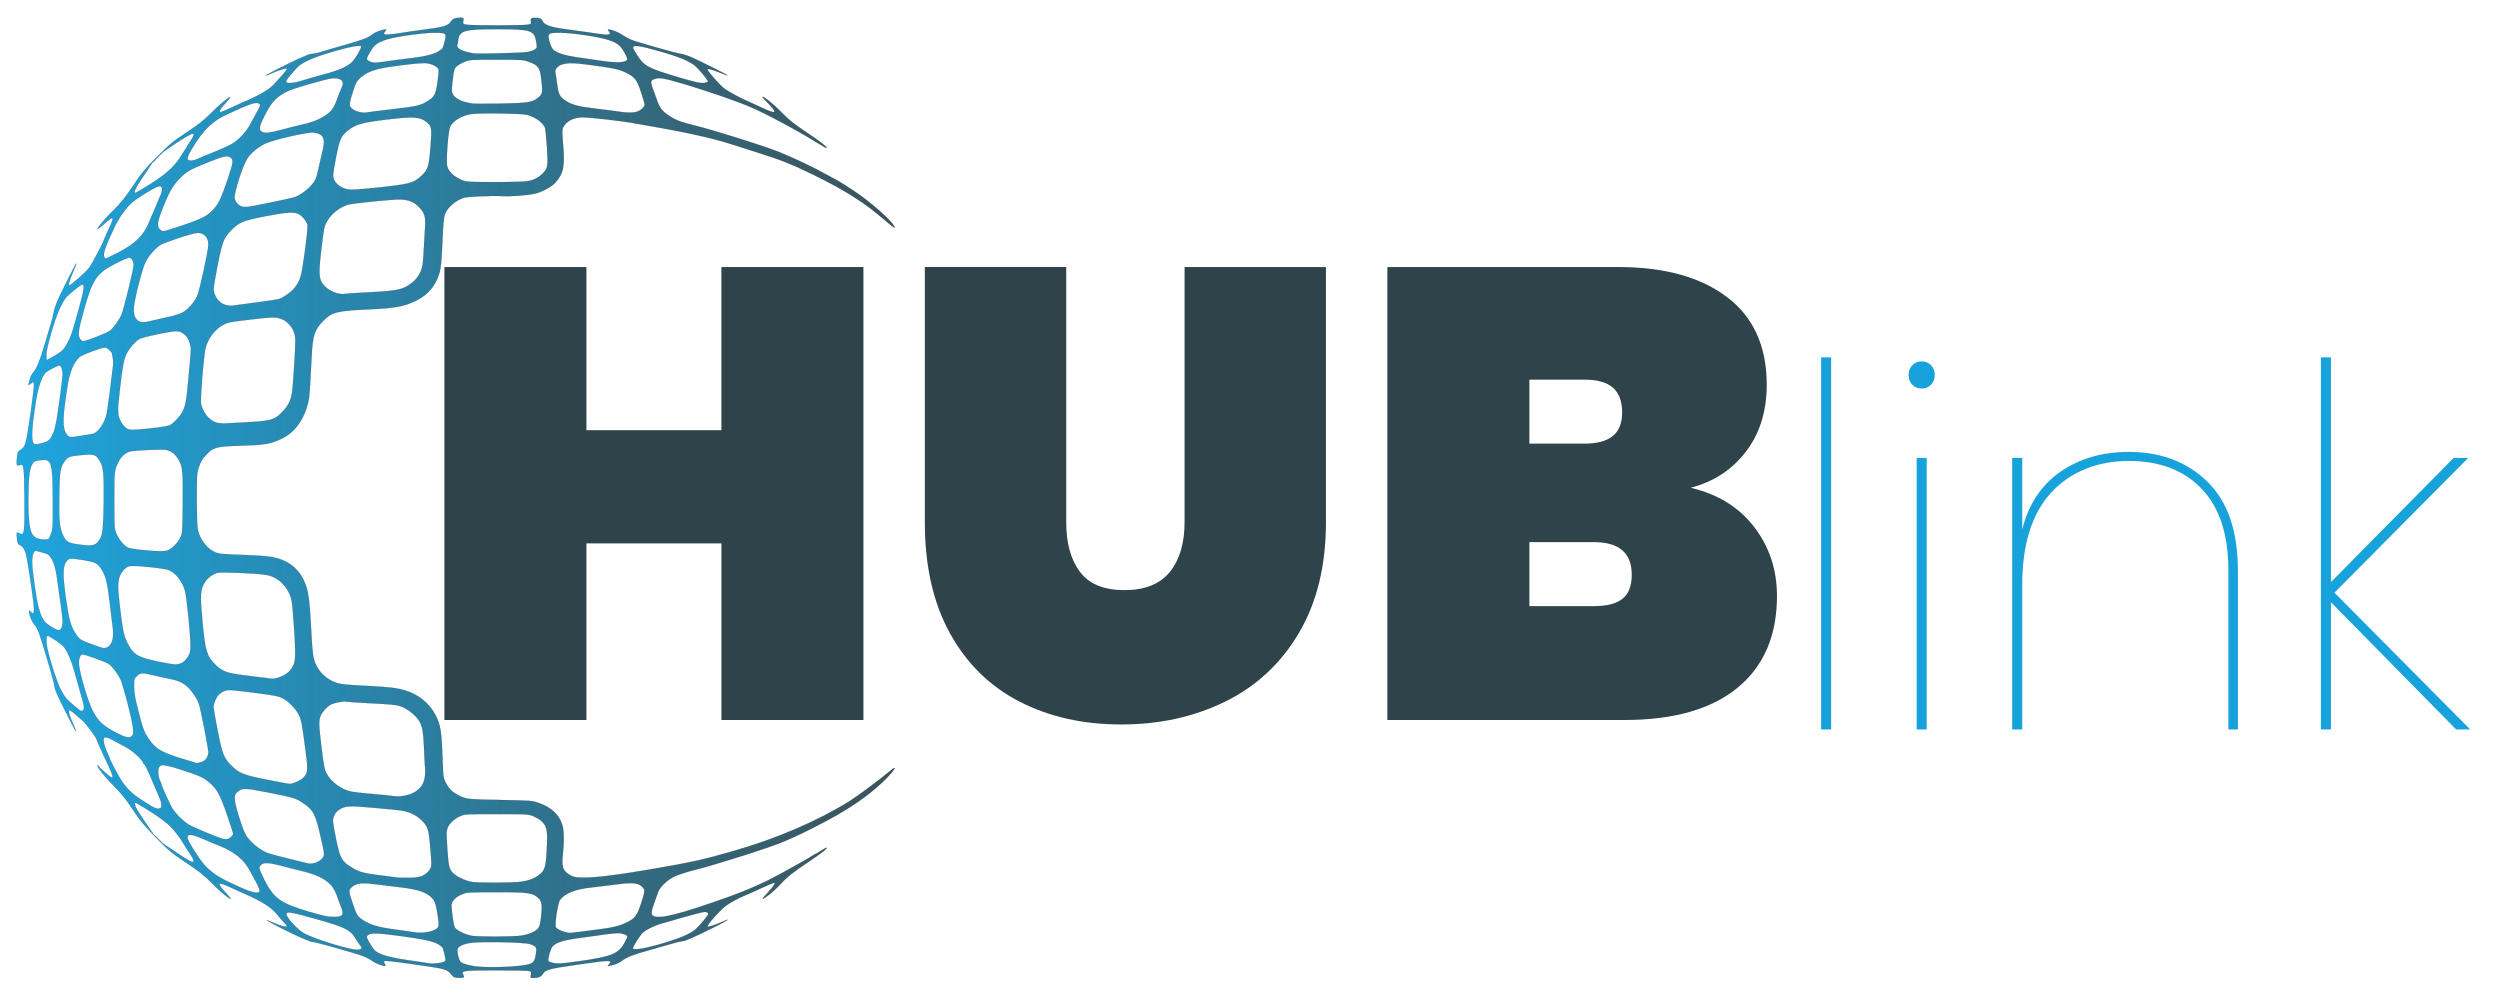
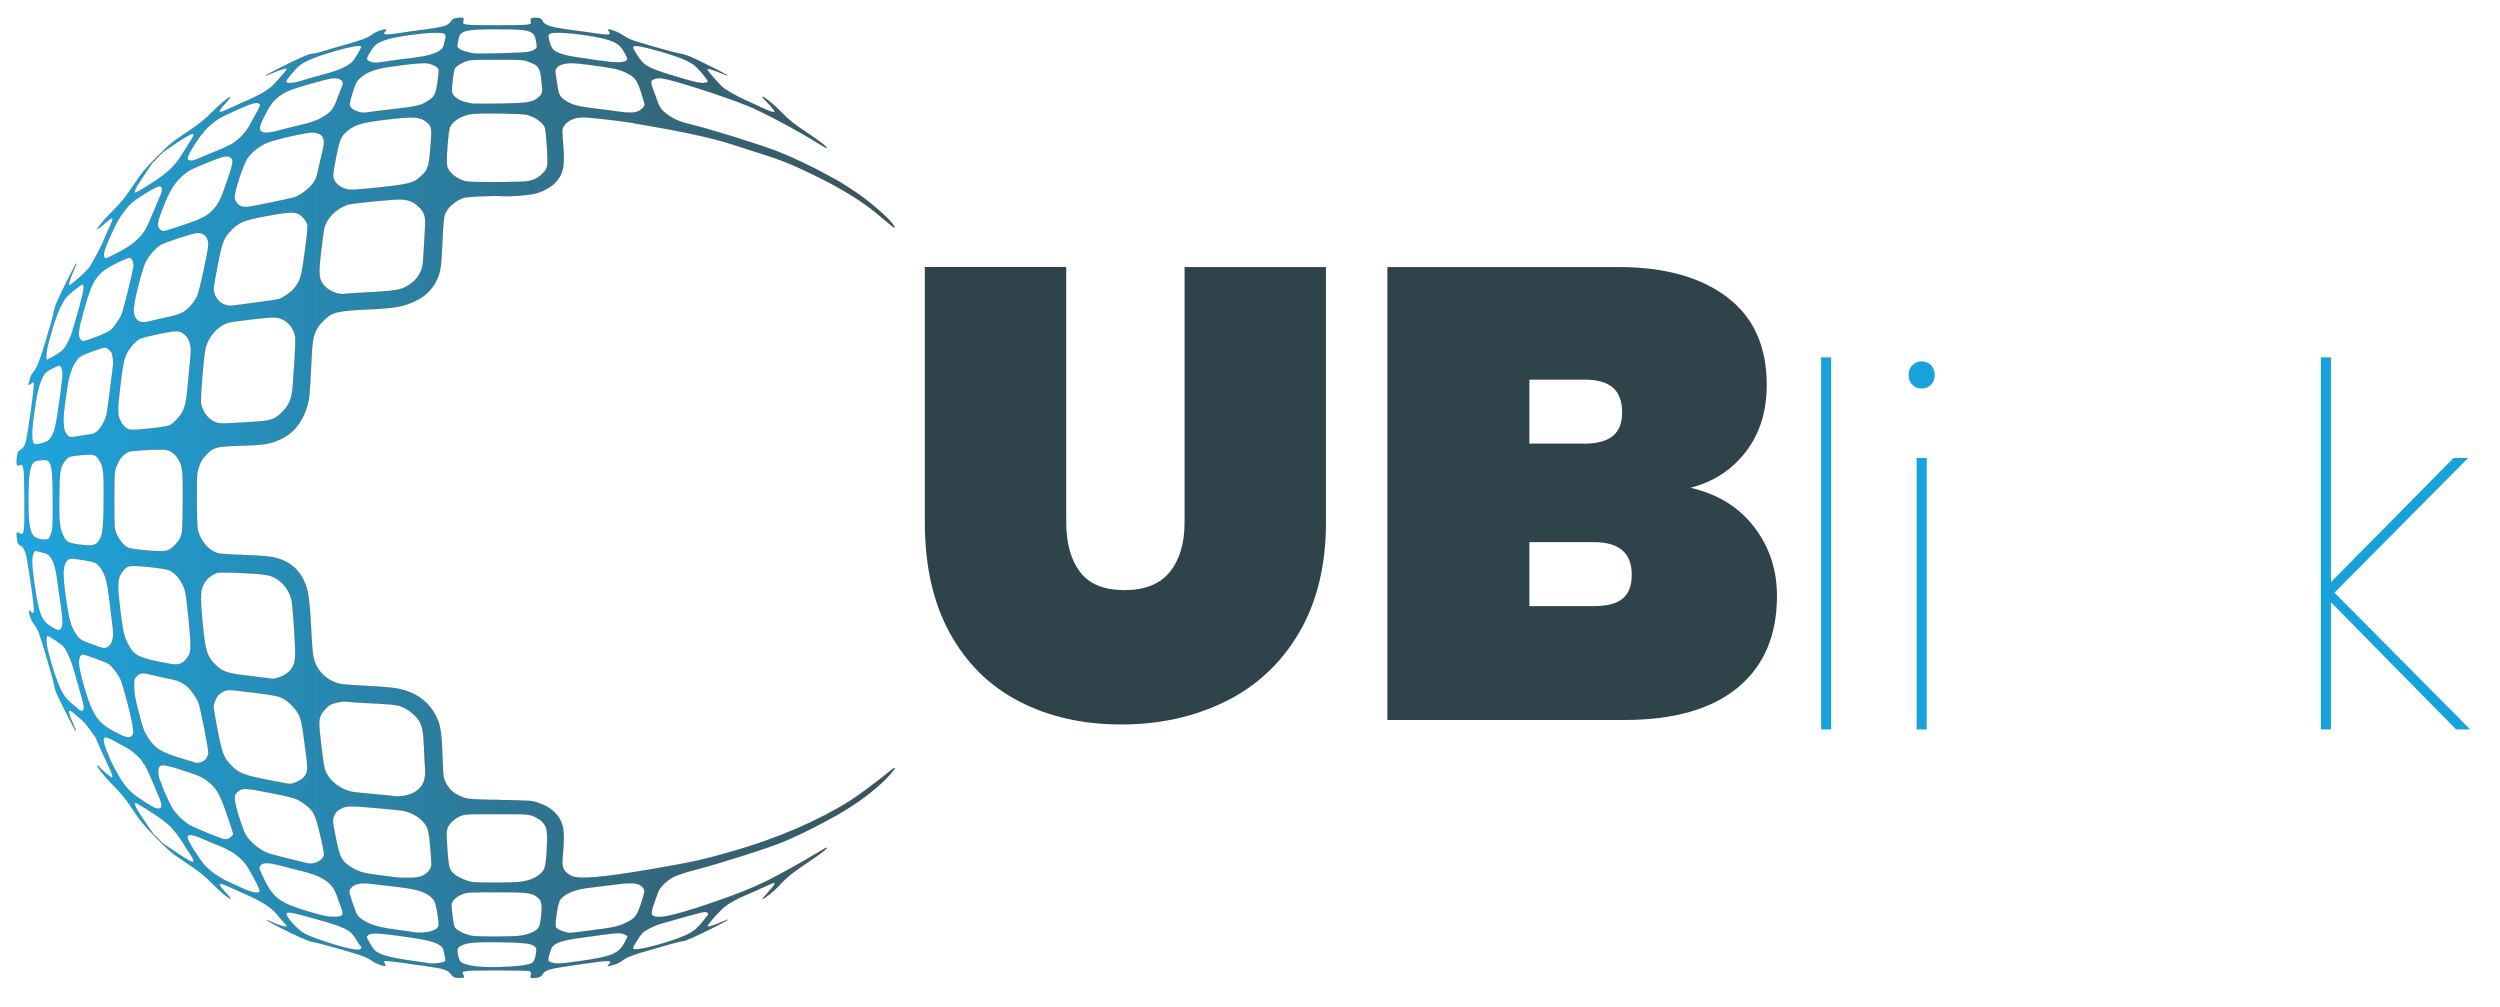
<svg xmlns="http://www.w3.org/2000/svg" id="Livello_1" data-name="Livello 1" viewBox="0 0 1833 738">
  <defs>
    <linearGradient id="Sfumatura_senza_nome_4" data-name="Sfumatura senza nome 4" x1="12.22" y1="365" x2="655.94" y2="365" gradientUnits="userSpaceOnUse">
      <stop offset="0" stop-color="#1ea5de" />
      <stop offset="1" stop-color="#3a525a" />
    </linearGradient>
  </defs>
  <g>
-     <path d="m633.07,195.8v332.1h-104.13v-129.46h-98.97v129.46h-104.13V195.8h104.13v119.61h98.97v-119.61h104.13Z" style="fill: #2f434a;" />
    <path d="m781.76,195.8v187.16c0,15.33,3.36,27.44,10.08,36.35,6.72,8.91,17.59,13.37,32.6,13.37s26.11-4.46,33.3-13.37c7.19-8.91,10.79-21.03,10.79-36.35v-187.16h103.66v187.16c0,31.59-6.57,58.56-19.7,80.91-13.13,22.36-31.12,39.17-53.94,50.42-22.83,11.26-48.31,16.89-76.46,16.89s-53.08-5.63-74.82-16.89c-21.74-11.26-38.7-27.98-50.89-50.19-12.2-22.2-18.29-49.25-18.29-81.15v-187.16h103.66Z" style="fill: #2f434a;" />
    <path d="m1286.23,386.47c11.1,14.54,16.65,31.35,16.65,50.42,0,29.08-9.62,51.52-28.85,67.31-19.23,15.79-46.83,23.69-82.79,23.69h-174.02V195.8h169.33c33.77,0,60.35,7.35,79.74,22.05,19.39,14.7,29.08,36.12,29.08,64.26,0,19.39-5.09,35.73-15.25,49.02-10.17,13.29-23.69,22.13-40.57,26.5,20.01,4.69,35.57,14.31,46.67,28.85Zm-164.88-61.21h40.34c9.38,0,16.34-1.88,20.87-5.63,4.53-3.75,6.8-9.54,6.8-17.36s-2.27-14.15-6.8-18.06c-4.54-3.91-11.49-5.86-20.87-5.86h-40.34v46.91Zm68.25,113.75c4.53-3.59,6.8-9.46,6.8-17.59,0-15.95-9.23-23.92-27.67-23.92h-47.38v46.91h47.38c9.38,0,16.34-1.79,20.87-5.39Z" style="fill: #2f434a;" />
  </g>
  <g>
    <path d="m1342.61,262.03v272.8h-7.37v-272.8h7.37Z" style="fill: #17a2db;" />
    <path d="m1402.15,282.12c-1.84-1.84-2.76-4.24-2.76-7.19s.92-5.35,2.76-7.19c1.84-1.84,4.11-2.77,6.82-2.77s4.98.92,6.82,2.77c1.84,1.84,2.77,4.24,2.77,7.19s-.92,5.35-2.77,7.19c-1.84,1.84-4.12,2.77-6.82,2.77s-4.98-.92-6.82-2.77Zm10.51,53.64v199.07h-7.37v-199.07h7.37Z" style="fill: #17a2db;" />
-     <path d="m1618.35,353.08c14.99,14.5,22.49,36.38,22.49,65.62v116.12h-7v-116.86c0-26.05-6.51-45.9-19.54-59.54-13.03-13.64-30.85-20.46-53.45-20.46s-42.52,7.68-56.77,23.04c-14.26,15.36-21.38,38.03-21.38,68.02v105.8h-7.37v-199.07h7.37v52.35c4.67-18.43,14.01-32.5,28.02-42.21,14.01-9.71,30.72-14.56,50.14-14.56,23.35,0,42.52,7.25,57.51,21.75Z" style="fill: #17a2db;" />
    <path d="m1800.83,534.83l-91.79-93.27v93.27h-7.37v-272.8h7.37v164.79l89.95-91.06h10.69l-98.06,98.8,99.53,100.27h-10.32Z" style="fill: #17a2db;" />
  </g>
  <g id="l6lBPPmGmvKxL584Mjx3D8Aj">
    <path id="p1DlsDjMgL" d="m332.93,716.34c-.72-.33-1.91-1.45-2.63-2.57-1.84-2.5-5.4-3.69-15.15-5.07-4.21-.59-10.6-1.51-14.22-2.04-12.25-1.78-18.77-2.44-19.23-1.98-.26.26-.13,1.12.33,1.84s.72,1.45.59,1.58c-.72.72-7.11-1.65-9.42-3.42-1.45-1.12-4.68-2.83-7.18-3.75-6.32-2.37-34.31-10.27-36.41-10.27s-11.72-4.21-23.84-10.4c-11.06-5.6-13.24-7.18-5.4-3.75,5.73,2.5,10.01,3.56,10.01,2.5,0-.4-.92-1.51-2.04-2.57s-3.23-3.49-4.74-5.47c-4.28-5.53-11.39-10.08-24.5-15.8-3.29-1.45-8.23-3.69-11-4.94-8.56-4.08-9.35-2.96-2.83,4.08,2.44,2.57,4.15,4.74,3.95,4.74-1.38,0-7.51-5.14-13.83-11.52-5.99-5.99-9.35-8.69-18.77-14.95-10.67-7.05-12.38-8.49-22.19-18.44-9.02-9.22-11.52-12.18-17.06-20.61-5.07-7.77-8.17-11.52-14.03-17.45-7.31-7.44-12.58-14.09-11.72-14.95.26-.26.4-.13.4.2,0,.79,9.09,8.82,9.94,8.82,1.12,0,.66-1.91-1.71-7.11-1.32-2.83-2.77-5.99-3.29-7.05-.46-1.12-2.04-4.61-3.56-7.84-1.45-3.23-2.63-5.93-2.63-6.12-.07-1.25-7.97-11.85-10.4-13.83-1.71-1.38-4.28-3.62-5.79-5-5.2-4.68-5.47-2.57-.92,7.64,4.15,9.42,1.84,5.79-4.81-7.51-7.51-14.95-8.49-17.25-9.15-21.34-.26-1.78-1.91-7.84-3.56-13.5-7.77-26.27-8.17-27.33-11.19-30.95-.99-1.12-2.3-3.82-2.96-5.99-1.12-3.89-.92-4.87.72-2.9,1.98,2.44,2.7.46,1.98-5.79-1.45-12.45-4.81-34.11-5.73-37.01-1.19-3.69-2.5-5.53-4.61-6.32-1.12-.46-1.51-1.32-1.84-4.54-.26-2.24-.33-4.21-.13-4.41.13-.2.92,0,1.65.4,3.89,2.04,4.15.4,3.95-25.35-.26-24.36-.46-25.81-3.49-24.69-2.24.86-2.57.07-2.04-5.2.46-4.28.59-4.61,2.9-6.06,1.84-1.25,2.57-2.3,3.49-5.2,1.51-5,6.58-41.09,6.06-43.2-.33-1.38-.53-1.51-1.45-.66-2.17,1.78-3.03,2.04-2.44.72.26-.72.79-2.44,1.12-3.89s1.32-3.42,2.24-4.35c2.37-2.5,5.14-9.22,8.17-19.75,1.51-5.2,3.49-11.85,4.41-14.75s2.11-7.51,2.57-10.21c.79-3.95,2.63-8.23,8.63-20.35,4.15-8.43,7.7-15.21,7.84-15.08.2.13-.86,2.9-2.3,6.12-2.7,6.19-3.82,10.14-2.9,10.14,1.32,0,12.25-9.75,14.75-13.1,2.17-2.96,10.54-18.83,10.54-20.08,0-.13,1.45-3.42,3.23-7.24,5-10.47,4.54-11.13-2.96-4.61-2.7,2.37-4.94,4.08-4.94,3.89,0-1.25,5.73-7.97,11.98-14.09,5.53-5.47,8.49-9.28,14.36-17.98,6.45-9.68,8.56-12.18,17.65-21.27,9.22-9.22,11.59-11.19,21.66-17.78,9.02-5.99,12.58-8.89,18.11-14.42,6.39-6.45,12.97-11.85,13.63-11.19.13.13-1.51,2.17-3.75,4.61-3.69,3.89-5,6.26-3.49,6.19.86,0,4.81-1.65,11.79-4.94,3.42-1.65,6.32-2.9,6.45-2.9.2,0,2.83-1.19,5.86-2.63,7.31-3.42,12.38-6.72,15.47-10.08,6.26-6.85,9.28-10.4,9.28-11.06,0-1.05-4.87.4-12.18,3.62-2.17.99-3.69,1.51-3.29,1.12.66-.66,18.31-9.61,23.51-11.92,1.71-.72,4.48-1.91,6.06-2.63s3.82-1.32,4.87-1.32c1.12,0,4.35-.72,7.11-1.65,2.83-.86,10.34-3.09,16.73-4.87,12.97-3.69,16.73-5.14,20.22-7.9,2.17-1.65,6.98-3.36,9.48-3.42.46,0,.13.72-.72,1.65q-1.51,1.58.26,2.04c1.05.26,5.66-.13,10.47-.92,4.74-.79,13.24-1.98,18.9-2.7,13.43-1.78,16.66-2.77,18.57-5.6,1.51-2.3,3.23-3.03,7.44-3.03,2.11.07,2.17.13,1.84,2.3-.4,2.17-.33,2.24,2.17,2.77,3.29.72,41.95.72,45.24,0,2.44-.53,2.5-.59,2.11-2.77q-.4-2.3,2.44-2.24c4.15,0,5.4.53,6.32,2.63,1.12,2.57,5.99,4.28,15.74,5.6,4.28.53,11.72,1.58,16.66,2.3,12.91,1.98,16.13,2.24,16.73,1.32.26-.4,0-1.32-.66-2.04-.92-.99-.92-1.25-.26-1.25,2.3,0,7.31,2.04,10.27,4.08,1.78,1.25,4.54,2.77,6.19,3.42,5.07,1.98,32.4,9.75,36.22,10.27,1.98.26,5.99,1.58,8.89,2.9,7.57,3.49,24.89,12.18,25.62,12.91.33.33-2.3-.59-5.79-2.04-5.99-2.44-8.96-3.16-8.96-2.24s8.17,10.34,11.33,13.1c2.83,2.5,13.17,8.17,19.95,10.93.72.33,4.48,2.04,8.43,3.89,11.13,5.14,12.18,4.48,4.94-3.03-2.63-2.63-4.54-4.87-4.21-4.87,1.45,0,8.17,5.47,14.16,11.59,5.6,5.73,9.02,8.43,18.11,14.49,9.75,6.45,16.13,11.46,14.62,11.52-.26,0-2.44-1.25-4.87-2.77-17.65-10.93-41.55-23.64-53.14-28.32-17.45-7.05-54.26-18.9-62.36-20.02-3.69-.53-7.57.59-8.1,2.3-.33,1.05.4,3.75,2.3,8.3.26.72,1.19,3.23,1.98,5.6,1.84,5.33,3.62,7.7,8.36,10.93,4.54,3.16,9.09,5,16.99,6.85,13.83,3.29,52.42,15.34,64.2,20.08,11.13,4.48,25.48,11.33,35.49,16.92,3.75,2.04,6.91,3.75,6.98,3.82.4,0,11.72,7.24,15.8,10.14,10.93,7.7,23.77,19.23,25.94,23.31.72,1.38.66,1.45-.4.86-.66-.4-3.95-3.03-7.31-5.93-14.03-12.18-28.64-21.34-51.17-32.4-15.74-7.64-24.36-11.13-40.17-16.07-6.52-2.04-15.41-4.87-19.75-6.32-15.41-5-37.6-9.75-75.07-16.07-8.43-1.38-29.63-3.75-34.04-3.75-6.85-.07-12.31,2.7-14.68,7.31-.86,1.65-.86,3.16-.07,12.64,1.38,15.8.26,21.47-5.66,27.92-3.03,3.29-9.35,6.72-15.08,8.1-5.14,1.25-17.85,2.17-23.97,1.78-3.29-.2-10.87-.13-16.79.2-10.34.53-11.13.66-14.88,2.57-4.74,2.44-8.96,6.72-10.34,10.73-.79,2.11-1.25,7.64-1.78,19.75-.86,19.36-1.32,22.32-4.35,28.71s-8.1,11.33-15.01,14.75c-8.36,4.08-15.28,5.4-31.67,6.19-27,1.25-29.7,1.91-36.55,8.82-5.99,6.06-7.57,10.6-8.23,24.83-.86,17.65-1.65,29.7-2.04,31.94-2.7,14.29-9.75,24.56-20.35,29.57-8.03,3.75-12.18,4.48-31.28,5-16.53.53-18.57,1.12-23.9,6.85-2.83,3.03-3.89,4.87-5.14,8.69-1.58,4.68-1.58,5.47-1.58,24.3.07,13.17.33,20.35.86,22.39,1.98,7.11,6.58,13.04,12.25,15.67,3.16,1.51,3.42,1.51,27.06,2.44,5.79.2,12.71.79,15.47,1.38,12.12,2.37,20.15,9.09,24.23,20.35,2.24,5.99,3.03,13.17,4.41,39.84.2,4.15.66,9.48,1.05,11.79,1.65,10.73,10.01,19.16,20.68,21.01,2.17.4,10.6.99,18.77,1.38,16.66.86,22.13,1.51,28.32,3.42,9.68,2.96,17.65,9.55,21.99,18.04,3.82,7.44,4.48,12.05,5.27,35.76.33,9.15.53,10.47,2.04,13.5,2.9,5.73,6.65,8.82,13.83,11.33,2.77.99,6.72,1.25,26.34,1.58,22.85.46,23.05.46,28.32,2.24,8.96,3.09,14.95,8.69,17.12,16.07,1.32,4.28,1.45,11.85.33,22.39-.92,9.02.2,11.59,6.26,14.88,5.2,2.83,22.52,1.38,58.61-4.81,30.49-5.27,37.47-6.78,59.99-13.24,32.13-9.22,62.16-22.13,85.54-36.74,5.79-3.62,22.26-15.87,29.11-21.66,1.98-1.65,3.69-2.83,3.82-2.63.59.59-4.81,6.85-10.01,11.52-9.42,8.56-18.57,15.08-32.46,23.18-7.51,4.35-26.01,13.83-32.66,16.59-1.45.66-4.08,1.78-5.86,2.57-10.01,4.35-48.73,16.66-65.65,20.94-5.66,1.45-12.38,3.62-14.82,4.81-5.4,2.63-10.73,7.77-11.98,11.46-.46,1.45-1.98,5.53-3.23,9.09q-2.37,6.45-.99,7.84c3.62,3.56,18.7-.07,56.5-13.63,14.49-5.27,25.35-10.08,35.89-15.87,2.3-1.32,8.1-4.48,12.84-7.05,4.68-2.57,9.75-5.53,11.26-6.52,1.51-1.05,2.96-1.84,3.16-1.84s1.98-1.05,3.95-2.3c1.98-1.32,3.82-2.3,4.08-2.3,1.45,0-3.89,4.21-12.58,10.01-12.05,7.97-16.53,11.59-21.99,17.65-3.62,3.95-10.93,9.88-12.31,9.88-.2,0,1.71-2.3,4.28-5.07,4.02-4.41,5.53-6.78,4.28-6.78-.53,0-7.31,2.9-13.76,5.93-3.29,1.51-7.11,3.23-8.56,3.75-3.42,1.38-9.22,4.48-12.51,6.78-4.28,2.96-14.82,14.68-13.96,15.61.59.53,5.14-.92,10.27-3.23,8.03-3.62,4.68-1.32-5.66,3.82-13.57,6.78-21.07,10.14-22.92,10.14-.86,0-4.61.86-8.36,1.98-3.75,1.12-11.13,3.23-16.33,4.68-11.46,3.16-16.66,5.2-19.82,7.77-1.32,1.05-3.69,2.24-5.27,2.63-1.65.46-3.49.92-4.21,1.12-1.32.4-1.32.33-.2-.86,3.16-3.62,1.71-3.62-21.8-.26-21.86,3.16-24.69,3.89-26.47,6.91-1.32,2.24-3.23,3.03-7.31,3.03-1.84,0-1.91-.13-1.51-2.3.4-2.11.26-2.3-1.45-2.83-1.05-.26-11.79-.46-23.9-.46-23.57,0-25.81.26-24.43,2.9.4.72.72,1.58.72,1.98,0,.86-5.47.92-7.18.07m15.15-7.9c-5.27-.79-8.76-1.84-10.27-3.03-1.45-1.05-3.03-7.77-2.37-9.81.66-1.98,4.61-3.69,10.08-4.41,7.44-1.05,38.92-.4,42.8.92,4.94,1.65,5.4,2.44,4.54,7.51-.79,5-1.78,6.32-5.27,7.38-6.45,1.91-30.88,2.83-39.51,1.45m-35.16-2.37c-.79-.2-6.72-1.05-13.1-1.98-11.98-1.65-18.64-3.36-22.85-5.66-2.63-1.51-3.36-2.44-6.45-7.77-1.91-3.36-2.04-3.75-1.12-4.81,1.91-2.04,6.06-2.04,22.39.13,18.83,2.5,25.88,4.02,29.83,6.45,2.83,1.78,3.03,2.11,4.15,6.72.72,2.96.99,5.07.59,5.47-1.45,1.45-9.61,2.37-13.43,1.45m91.93-.2c-1.25-.33-2.57-.92-2.83-1.38-.72-1.12,1.51-9.02,3.03-10.67,2.77-3.03,8.43-4.74,21.8-6.45,5.33-.72,12.77-1.71,16.59-2.3,3.75-.53,8.17-.99,9.75-.99,2.96,0,6.78,1.45,6.78,2.63,0,.33-.86,2.17-1.84,4.02-4.61,8.63-9.35,10.6-34.24,14.09-12.31,1.78-15.34,1.91-19.03,1.05m-146.38-9.88c-8.76-1.58-28.32-7.9-35.1-11.39-5.14-2.63-14.22-12.58-13.43-14.75.66-1.71,4.15-1.05,20.81,3.62,22.78,6.45,26.14,8.1,30.36,15.34,1.45,2.37,2.9,4.54,3.29,4.81,1.19.72.59,2.3-.99,2.63-.92.13-3.16.07-4.94-.26m205.45-.79c0-1.32,5.53-10.01,7.44-11.59,2.57-2.17,8.49-5.07,12.97-6.39,8.56-2.57,26.93-7.64,29.83-8.3,3.16-.72,5.07-.2,5.07,1.38,0,.59-6.78,8.82-8.89,10.67-4.21,3.82-12.58,7.31-27.85,11.66-11.06,3.16-18.57,4.21-18.57,2.57m-118.46-9.15c-4.02-.79-8.43-2.77-10.87-4.74-1.65-1.38-1.91-2.24-2.77-8.49-.53-3.75-.92-7.84-.92-9.02-.07-2.96,3.09-6.32,7.77-8.17,3.62-1.51,4.35-1.51,25.15-1.51,24.36-.07,26.93.4,31.34,4.81q2.37,2.37,1.91,8.63c-.66,8.76-1.32,11.72-2.96,13.5-2.04,2.17-6.98,4.15-12.18,4.94-5.53.86-32.27.92-36.48.07m-42.41-2.63c-2.24-.4-8.69-1.32-14.29-2.04-11.52-1.58-17.65-3.42-22.78-6.85-4.02-2.63-4.61-3.62-7.38-11.85-3.16-9.35-3.23-9.94-.99-12.12,2.96-2.96,7.24-3.62,16.53-2.44,4.21.53,12.77,1.58,18.96,2.3,14.82,1.71,21.2,4.21,25.09,9.75,1.51,2.11,3.89,16.13,3.23,18.83-.92,3.56-10.08,5.73-18.37,4.41m111.48,0c-3.29-.79-6.39-2.37-7.11-3.69-.99-1.71,1.45-17.71,3.03-19.89,3.49-4.94,11.52-8.1,23.51-9.28,4.35-.46,12.31-1.45,17.78-2.17,12.58-1.71,16.92-1.12,19.89,2.7,1.25,1.65.99,3.42-1.78,11.66-3.09,8.96-4.28,10.54-10.87,13.76-5.47,2.7-9.94,3.69-27.53,5.86-15.01,1.91-13.63,1.84-16.92,1.05m-187.54-14.82c-21.34-6.26-26.47-9.88-33.25-23.44-2.11-4.21-3.75-8.1-3.75-8.76,0-.59.59-1.65,1.32-2.37,1.84-1.91,5.73-1.71,14.62.59,4.08,1.12,11.06,2.9,15.54,3.95,13.57,3.29,20.87,7.84,24.17,14.95.86,1.98,1.65,3.82,1.65,4.08,0,.33.86,2.7,1.98,5.4,3.29,7.97,2.63,9.22-4.94,9.22-4.08,0-7.24-.66-17.32-3.62m-48.73-17.06c-13.1-5.86-15.74-7.24-20.08-10.14-2.5-1.65-6.19-4.81-8.23-7.05-3.89-4.21-12.64-18.11-12.64-20.15,0-3.16,2.9-2.9,12.18,1.12,3.23,1.45,8.43,3.62,11.52,4.81,10.4,4.08,17.85,10.14,21.93,17.91,1.05,1.91,3.23,5.99,4.87,8.96,1.58,3.03,2.77,5.93,2.5,6.45-.72,1.84-5.27,1.12-12.05-1.91m167.13-5c-4.21-.86-9.68-3.29-12.38-5.6-3.75-3.16-4.21-4.81-5.14-18.04-.46-6.72-.72-12.51-.59-12.91.07-.4.4-1.51.59-2.57.66-2.96,5.2-7.38,9.42-9.09,3.75-1.51,4.15-1.51,27.26-1.51s23.44,0,27.99,2.3c3.49,1.78,5,3.03,6.72,5.6q2.24,3.29,1.78,12.84c-.72,18.17-1.32,20.41-5.99,23.97-3.36,2.57-7.57,4.15-13.1,4.94-6.26.86-32.2.92-36.55.07m-55.84-3.36c-2.44-.33-8.17-1.12-12.64-1.65-10.08-1.25-13.89-2.3-18.64-5.2-7.84-4.68-9.02-6.78-11.92-20.61-1.32-6.26-2.37-12.45-2.37-13.76,0-3.36,1.65-6.45,4.48-8.3,4.48-2.96,7.05-3.09,25.62-1.45,9.35.86,18.31,1.71,19.95,1.98,5.2.66,10.54,3.09,14.16,6.39,5.4,4.94,6.06,6.78,7.24,21.47,1.05,12.31,1.05,12.71-.2,15.08-.79,1.51-2.44,3.16-4.35,4.28-2.63,1.58-3.95,1.84-9.94,2.17-3.82.13-8.96,0-11.39-.4m-64.2-10.21c-.79-.26-6.91-1.71-13.5-3.29-6.58-1.65-13.43-3.42-15.15-4.02-6.12-2.11-14.22-8.82-16.92-14.03-2.7-5.27-7.77-21.8-7.84-25.62-.07-3.16.13-3.69,2.04-5.4,3.42-3.09,5.14-3.03,22.32.33,18.83,3.69,20.74,4.28,25.68,7.7,7.9,5.4,9.22,8.03,13.1,25.22,2.57,11.33,2.77,12.64,1.91,14.29-1.84,3.49-7.51,5.86-11.66,4.81m-107.14-15.41v-.33c0-.2-.2-.33-.33-.33h-.33v-.33c0-.2-.2-.33-.33-.33h-.33v-.33c0-.2-.2-.33-.33-.33h-.33v-.33c0-.2-.2-.33-.33-.33h-.33v-.33c0-.2-.2-.33-.33-.33h-.33v-.33c0-.2-.2-.33-.33-.33h-.33v-.33c0-.2-.2-.33-.33-.33h-.33v-.33c0-.2-.2-.33-.33-.33h-.33l-1.51-2.11c-.79-1.19-3.49-5.07-5.99-8.69-2.5-3.69-5.14-7.9-5.93-9.42-.72-1.58-1.12-3.03-.86-3.29.2-.26,1.12-.13,1.91.33.79.4,5.66,3.36,10.73,6.58,5.73,3.69,10.87,7.57,13.7,10.4,2.44,2.44,6.12,7.18,8.17,10.4,1.98,3.29,4.81,7.64,6.19,9.68,1.38,2.11,2.57,4.21,2.57,4.81s-.33,1.05-.72,1.05-1.65-.53-2.77-1.12c-1.19-.59-4.81-2.9-8.03-5.07-3.29-2.17-7.38-4.94-9.09-6.12l-3.09-2.17m44.78-2.57c-4.74-1.38-22.65-8.96-25.22-10.67-3.69-2.44-8.56-7.24-11.06-10.87-1.84-2.63-8.49-17.32-8.49-18.64,0-.33-.53-1.58-1.19-2.77-.59-1.32-1.12-3.82-1.12-5.79,0-3.09.2-3.75,1.78-4.94q1.78-1.32,14.49,2.83c14.62,4.74,16.73,5.73,21.34,9.68,5.47,4.61,7.7,8.69,12.77,23.31,2.5,7.31,4.61,13.63,4.61,14.09,0,1.32-2.5,3.62-4.28,4.02-.92.13-2.57.07-3.62-.26m-55.18-25.81c-10.21-6.39-13.1-8.89-18.04-15.61-2.3-3.03-9.75-17.06-9.75-18.24,0-.2-.79-1.91-1.65-3.89-1.84-3.95-2.83-8.1-2.5-9.81.4-1.78,2.57-1.38,7.31,1.32,2.44,1.38,6.39,3.49,8.82,4.74,4.48,2.24,11.92,8.89,12.71,11.33.2.66.59,1.25.86,1.25.59,0,3.49,6.19,7.05,14.82,1.32,3.23,3.16,7.51,4.02,9.42.92,1.98,1.58,4.54,1.58,5.79,0,1.91-.26,2.24-1.98,2.57-1.65.26-3.29-.46-8.43-3.69m180.1-5.53c-.79-.2-6.98-.79-13.63-1.38-6.72-.53-13.96-1.32-16.13-1.71-7.84-1.32-16.07-7.44-19.23-14.16-1.32-2.77-1.98-6.58-3.49-19.62-1.91-16-1.98-18.5-.33-22.39,1.05-2.5,4.87-6.58,7.31-7.84,2.63-1.32,9.15-2.57,11.26-2.17.99.2,7.77.72,15.01,1.05,17.38.92,21.27,1.25,24.04,2.11,6.32,1.98,13.3,7.77,15.47,12.84,1.65,4.02,2.11,7.18,2.57,17.38.2,5.2.53,12.05.79,15.15.59,8.89-1.32,13.76-7.05,17.52-4.08,2.7-11.79,4.21-16.59,3.23m-91.73-11.85c-17.32-3.36-21.2-4.87-26.6-10.4-5.66-5.6-6.78-8.56-10.21-26.01-1.65-8.43-2.96-16-2.96-16.86,0-2.57,1.84-7.18,3.75-9.15.92-.99,2.9-2.24,4.41-2.83,2.57-.99,3.69-.92,19.16.99,17.85,2.24,20.15,2.7,24.1,4.74,3.82,2.04,9.22,7.7,11.26,11.98,1.58,3.23,2.24,6.32,4.21,21.2,2.7,19.62,2.63,21.07-1.38,25.09-1.91,1.91-7.31,4.21-9.88,4.21-.59,0-7.7-1.32-15.87-2.96m-52.81-12.45c-.26-.2-2.7-.92-5.4-1.71-19.62-5.73-23.71-8.03-29.43-16.46-3.09-4.74-3.95-6.91-7.24-19.82-2.5-9.75-3.09-13.3-3.16-17.91,0-5.6,0-5.79,2.04-7.77,2.44-2.5,4.28-2.63,11.79-.72,2.9.72,7.9,1.84,11.19,2.44,6.85,1.32,10.34,2.77,13.96,5.93,3.03,2.57,7.24,8.69,8.43,12.12,1.65,4.61,7.51,35.1,7.18,36.81-.59,2.77-1.71,4.61-3.36,5.66-1.58,1.05-5.14,1.84-5.99,1.45m-59.59-22.85c-8.82-4.68-12.31-8.1-16.26-16-3.69-7.31-9.88-29.11-9.88-34.7,0-3.09,1.05-5.66,2.5-6.06,1.25-.33,16.92,5.33,19.49,6.98,2.3,1.51,6.52,6.98,8.56,11.13.92,1.91,3.29,10.01,5.33,17.98q5.07,19.69,3.89,22.39c-1.51,3.56-4.48,3.23-13.63-1.71m-29.3-18.9c-5.99-5-6.98-6.26-10.01-11.98-2.9-5.66-7.05-18.17-9.81-29.76-.99-4.02-.99-9.75,0-9.75,1.45,0,10.54,6.12,12.05,8.1,2.83,3.82,5.6,10.21,7.64,17.71,1.12,4.08,3.03,10.8,4.21,15.01,2.9,9.75,3.36,12.25,2.44,13.5-1.19,1.51-1.78,1.25-6.52-2.83m139.93-20.61c-2.63-.33-9.61-1.25-15.54-1.91-12.51-1.51-16.07-2.83-21.07-7.77-6.26-6.19-7.44-10.08-9.35-29.76-2.04-21.93-1.91-25.09,1.84-31.08,1.71-2.7,5.53-5.53,8.76-6.52,2.57-.79,28.18.26,35.69,1.45,9.09,1.38,16.46,8.63,18.9,18.44.4,1.58,1.32,11.46,1.98,21.93,1.25,20.61,1.12,23.44-1.84,28.18-1.71,2.83-5.6,5.53-9.61,6.78-3.56,1.12-3.69,1.12-9.75.26m-79.61-12.12c-14.82-3.23-17.85-5.27-22.32-15.15-2.11-4.74-3.03-9.61-5.14-28.38-1.65-14.49-1.05-18.7,3.23-23.57,1.25-1.51,2.9-2.5,4.28-2.77,3.62-.72,25.88,1.58,28.97,2.96,5.07,2.24,9.81,8.36,11.72,15.21,1.19,4.21,4.02,32.2,4.02,39.84,0,4.81-.2,5.66-1.91,8.49-2.44,3.89-5.33,5.66-9.22,5.66-1.65,0-7.77-1.05-13.63-2.3m-46.69-12.18c-8.96-3.16-9.94-3.75-12.84-8.17-3.49-5.33-4.87-10.14-6.98-24.76-2.7-18.9-2.5-25.35.79-28.84,1.65-1.78,2.77-1.78,12.31-.26,8.23,1.38,9.75,2.11,12.58,6.19,3.36,4.94,4.61,9.75,6.39,25.22.92,7.97,1.91,16.26,2.24,18.44,1.05,6.91-.72,12.77-4.28,14.16-2.24.86-2.17.92-10.21-1.98m-29.76-12.64c-6.39-3.82-7.84-5.93-10.34-15.15-1.71-6.45-4.61-27.06-4.61-32.86,0-5.27,1.32-8.89,3.03-8.23.59.2,2.44.72,4.08,1.12,4.35,1.05,5.2,1.58,6.98,4.41,2.3,3.75,3.49,8.36,4.94,19.82.79,5.6,1.78,13.17,2.37,16.79,1.25,8.3,1.25,12.84,0,14.68-1.32,1.98-2.37,1.84-6.45-.59m66.18-56.76c-5.66-.53-9.81-1.25-11.13-1.91-2.96-1.58-6.58-6.06-8.3-10.34-1.45-3.56-1.45-4.41-1.45-24.36,0-21.8-.07-21.66,3.16-28.25,1.84-3.95,5.86-7.18,9.22-7.64,5.86-.79,22.78-1.51,25.22-1.05,4.35.79,7.31,3.16,9.94,7.97,2.57,4.61,2.9,8.43,2.7,31.28-.2,21.2-.26,21.8-1.78,25.15-1.84,4.02-6.98,9.02-9.94,9.61-3.03.66-7.64.53-17.65-.46m-43.26-3.62c-11.79-1.38-12.71-1.84-15.41-7.7-2.3-4.81-2.9-11.06-2.57-28.84.26-17.91.72-20.61,4.21-25.29,2.3-3.03,3.23-3.36,11.85-4.21,9.35-.86,10.67-.53,13.3,3.69,3.16,4.94,3.49,8.43,3.29,31.67q-.2,21.07-2.04,24.76c-2.83,5.73-5.07,6.78-12.64,5.93m-33.78-4.87c-5.53-1.91-6.91-7.84-6.85-29.83.07-15.87.99-22.39,3.42-25.55,1.05-1.32,2.11-1.71,5.6-2.11,8.17-.86,8.76.99,8.96,29.37.07,18.24-.07,21.07-1.05,24.04-.66,1.78-1.45,3.62-1.78,4.08-.72,1.05-5.14,1.05-8.3,0m-3.42-70.66c-1.38-3.42-.66-12.77,2.3-31.21,1.58-9.88,4.68-18.11,7.44-20.22,1.98-1.51,8.49-4.81,9.48-4.81,1.38,0,2.44,2.83,2.5,6.39,0,2.96-2.17,19.62-4.35,33.32-.59,3.56-1.65,7.84-2.3,9.48-2.3,5.2-3.49,6.39-7.84,7.64-5.4,1.51-6.52,1.38-7.24-.59m24.69-5.73c-3.29-4.48-3.16-12.12.66-35.95,1.51-9.68,4.48-16.73,8.63-20.61,1.91-1.84,16.13-7.11,19.03-7.11,1.32,0,4.87,3.16,4.94,4.48,0,.2.26,1.78.59,3.42.4,1.78.4,4.54,0,6.91-.33,2.24-1.38,10.54-2.3,18.44s-2.11,15.67-2.63,17.25c-2.44,7.18-6.52,12.31-10.34,12.97-1.19.2-4.87.79-8.23,1.32-8.23,1.38-8.49,1.32-10.34-1.12m43.59-4.61c-1.19-.86-2.83-2.77-3.62-4.21-2.77-5-2.9-7.84-1.05-23.57,1.84-16.46,2.83-21.99,4.74-26.21,2.11-4.54,6.91-10.01,10.08-11.52,1.58-.72,8.1-2.37,14.55-3.69,13.04-2.57,14.62-2.5,18.5.92,1.51,1.25,2.63,3.16,3.42,5.73,1.12,3.62,1.12,4.28.07,15.54-.66,6.52-1.45,15.01-1.78,19.03-.79,8.63-1.65,12.31-3.75,16.33-1.98,3.56-6.39,8.23-9.02,9.55-1.98.99-14.62,2.7-24.36,3.29-5.07.26-5.86.13-7.77-1.19m65.78-4.08c-5.2-1.84-9.75-7.57-10.93-13.96-.59-3.29,1.98-34.9,3.29-40.3,2.17-9.09,9.42-17.06,17.45-19.1,1.45-.4,9.28-1.45,17.52-2.37,12.12-1.38,15.54-1.58,18.24-.99,6.32,1.38,11.26,6.65,12.51,13.43.53,2.83.07,12.97-1.71,36.94-.66,8.49-2.37,12.91-6.85,17.78-5.93,6.45-8.69,7.38-23.77,8.23-6.45.33-14.22.79-17.25.99-4.02.2-6.45,0-8.49-.66m-124.32-47.28c-.13-3.62.33-6.52,2.11-13.04,4.28-15.94,7.77-24.89,11.92-30.75,1.71-2.44,11-10.01,12.25-10.01,1.98-.07,1.51,3.62-2.37,17.58-5.27,18.77-5.33,18.96-7.57,23.57-2.83,5.93-4.41,7.64-10.21,11-2.96,1.71-5.53,3.16-5.66,3.16-.2,0-.4-.72-.46-1.51m24.83-13.83c-1.98-2.83-1.45-6.45,3.03-22.52,5.99-21.4,9.28-26.14,23.05-32.99,4.61-2.37,9.02-4.21,9.75-4.21,1.84,0,3.36,2.44,3.36,5.6,0,2.83-7.18,32.13-8.82,36.09-1.51,3.62-6.12,10.08-8.49,11.85-2.3,1.78-17.38,7.7-19.56,7.7-.72,0-1.78-.72-2.3-1.51m42.21-13.63c-2.44-2.04-3.29-4.81-2.9-9.75.46-6.32,6.06-28.05,8.43-32.92,2.37-4.81,7.57-10.8,11.39-12.97,2.83-1.58,18.64-6.98,24.5-8.3,6.06-1.45,10.4,2.04,10.34,8.3-.07,4.74-6.58,34.64-8.36,38.13-2.3,4.61-6.91,9.68-10.6,11.66-1.91,1.05-6.65,2.5-11.13,3.42-4.35.92-9.61,2.17-11.72,2.7-5.14,1.38-8.1,1.32-9.94-.26m63.87-11.59c-4.81-1.58-8.36-6.85-8.3-12.12,0-.92,1.32-8.43,2.9-16.73,3.36-17.25,4.48-20.22,10.14-25.94s8.96-7.11,24.89-10.14c15.01-2.9,21.14-3.36,24.36-1.65,2.83,1.45,6.06,5.53,6.58,8.17.2,1.32-.59,9.75-1.98,19.62-2.5,18.57-3.16,20.94-7.7,26.67-2.24,2.83-8.17,6.98-11.33,7.97-1.19.33-8.89,1.51-17.12,2.57s-16,2.11-17.25,2.3c-1.32.13-3.62-.13-5.2-.72m83.23-8.17c-3.95-.92-7.24-2.63-9.75-5.14-4.61-4.68-5-7.84-3.09-24.83.86-7.64,1.91-15.47,2.3-17.45,1.65-7.64,8.43-14.68,17.12-17.71,2.24-.79,20.74-2.83,33.91-3.75,9.28-.66,13.83.66,18.44,5.27,4.28,4.28,5.14,7.11,4.61,15.08-.2,3.29-.66,11.13-.99,17.45-.53,9.88-.86,11.85-2.24,14.88-1.98,4.35-4.28,6.98-8.63,9.88-5.86,3.89-9.75,4.48-39.05,5.93-4.08.2-7.97.53-8.69.72-.72.13-2.5,0-3.95-.33m-171.67-26.74c-1.05-2.63.46-7.11,7.64-22.32,3.29-7.05,9.35-15.21,13.63-18.57,3.69-2.83,14.03-9.22,16.99-10.47,3.29-1.38,4.61-.4,3.95,2.96-.2,1.25-.66,2.63-.92,3.03-.26.33-1.19,2.44-2.04,4.61-.79,2.17-2.17,5.4-2.96,7.24-.86,1.78-2.24,5.07-3.16,7.31-4.08,10.21-9.94,16.07-22.65,22.72-4.81,2.44-9.02,4.54-9.35,4.54-.4,0-.86-.46-1.12-1.05m42.41-19.16c-3.56-1.78-4.02-4.81-1.58-11.46,5.93-16,8.96-21.6,14.55-27.2,5.2-5.2,7.44-6.45,21.07-11.92,10.21-4.08,13.3-4.81,15.47-3.69,3.09,1.65,2.96,3.29-1.32,16.07-4.61,13.57-6.39,17.58-9.94,21.66-4.35,5.14-8.56,7.44-21.14,11.72-14.68,4.94-16.13,5.33-17.12,4.81m58.34-17.98c-2.83-1.05-4.74-3.29-5.2-6.19-.53-3.75,6.06-24.17,9.48-29.3,2.5-3.82,8.3-8.49,13.24-10.73,6.26-2.9,31.54-8.63,35.3-8.03,7.51,1.19,8.89,4.28,6.26,14.62-.72,2.77-1.84,7.9-2.63,11.46-.72,3.49-1.78,7.31-2.37,8.43-2.5,4.94-9.88,11.13-15.41,13.04-2.5.86-29.83,6.45-34.24,7.05-1.45.13-3.42,0-4.41-.33m-65.39-32.27l.59-.4c.33-.2.79-.53.99-.79.13-.26,1.32-1.58,2.63-2.96l2.37-2.44h.33c.13,0,.33-.2.33-.33v-.33h0l2.04-1.51c1.19-.79,3.95-2.7,6.19-4.21,2.17-1.51,5.99-3.95,8.43-5.47,2.44-1.45,4.87-2.63,5.4-2.63s.99.4.99.86c0,.53-1.91,3.75-4.15,7.24s-5.14,7.97-6.32,9.94c-1.25,1.98-4.48,5.79-7.24,8.43-3.16,2.96-8.63,6.98-14.62,10.73-5.2,3.23-9.88,5.99-10.34,6.12s-.79-.26-.79-.79c0-.59.86-2.5,1.91-4.35,1.12-1.84,3.82-6.06,6.12-9.35,2.24-3.29,4.35-6.39,4.61-6.91l.53-.86m143.29,19.82c-6.52-1.38-10.93-5.66-10.93-10.54,0-1.05.99-7.18,2.24-13.5,2.5-12.51,3.56-15.08,7.97-18.7,5.99-4.94,10.6-6.32,27.79-8.43,21.07-2.5,25.22-2.3,30.36,1.51,4.02,3.03,4.28,4.61,3.09,18.83-1.19,14.29-1.84,16.4-6.72,20.87-5.93,5.47-8.23,6.06-35.1,8.89-11.33,1.12-16.66,1.45-18.7,1.05m86.13-5.99c-6.72-1.91-12.18-6.39-13.43-11.06-.92-3.49.79-26.27,2.17-28.97,2.24-4.35,8.23-8.03,14.95-9.22,5.2-.99,37.73-.59,41.42.46,5.93,1.65,11.06,5.2,13.1,9.09.46.86,1.12,7.11,1.58,14.55.86,14.68.66,15.61-3.29,19.56-2.9,2.9-5.99,4.54-10.54,5.47-4.35.92-42.67,1.05-45.96.13m-203.48-15.87c-.66-1.19.2-3.56,3.09-8.3,8.56-14.16,15.08-20.35,26.93-25.55,2.3-1.05,6.32-2.83,8.89-4.02,6.39-2.96,10.87-4.21,12.64-3.56,1.98.79,1.84,1.51-.79,6.26-1.25,2.17-3.42,6.12-4.81,8.82-2.9,5.79-8.69,11.98-14.03,15.01-1.98,1.12-6.72,3.29-10.47,4.81-3.82,1.51-8.1,3.23-9.55,3.89-6.12,2.77-7.7,3.36-9.55,3.36-1.12,0-2.17-.33-2.37-.72m54.46-20.35c-2.7-1.32-2.37-3.75,1.65-11.72,5.33-10.54,8.49-13.89,17.19-18.24,4.08-2.04,27.66-8.82,32.46-9.35,6.19-.66,9.42,2.11,7.24,6.19-.33.66-1.25,2.96-2.04,5.14-4.02,11.06-5,12.58-10.8,16.33-4.54,2.96-9.22,4.74-17.78,6.65-4.02.92-10.47,2.57-14.36,3.62-7.24,2.04-11.39,2.5-13.57,1.38m71.84-14.42c-3.75-.79-6.72-2.63-7.44-4.54-.53-1.38-.2-3.29,1.84-9.68,2.11-6.72,2.83-8.23,5.07-10.47,4.68-4.54,11.06-7.05,22.13-8.63,15.28-2.17,24.1-3.03,27.26-2.63,4.15.53,8.17,2.7,8.69,4.68.2.79-.13,4.94-.79,9.22-1.19,8.63-2.37,10.93-6.78,13.63-6.06,3.69-7.57,4.02-27.26,6.32-9.35,1.12-17.71,2.17-18.57,2.37-.92.13-2.77.07-4.15-.26m189.98-.4c-3.36-.53-11.33-1.58-17.71-2.3-12.31-1.38-17.25-2.77-21.99-5.99-4.08-2.77-4.94-4.61-5.93-12.38-.53-3.89-1.05-7.64-1.25-8.43-.46-1.84,1.78-4.54,4.41-5.4,4.81-1.51,8.3-1.51,21.27.2,16.99,2.24,21.01,3.09,26.08,5.6,6.72,3.36,8.03,5,11.06,14.16,1.45,4.35,2.7,8.56,2.7,9.28,0,1.45-1.98,3.56-4.48,4.81-2.57,1.32-7.84,1.45-14.16.46m-107.99-5.99c-.79-.13-2.96-.66-4.81-1.05-4.02-.86-8.23-3.56-9.42-6.12-.79-1.51-.72-3.09.07-10.14.92-7.77,1.12-8.36,2.96-10.01,1.12-.99,3.75-2.5,5.86-3.36,3.75-1.51,4.41-1.51,23.31-1.51s19.49,0,23.84,1.58c6.72,2.44,8.03,4.21,8.96,11.98,1.25,10.54,1.12,11.26-1.84,13.96-4.28,3.82-7.31,4.35-28.64,4.74-10.34.13-19.49.13-20.28-.07m-136.11-15.67c-.53-.66.4-2.17,3.42-5.73,2.24-2.7,4.81-5.47,5.66-6.19,4.61-3.69,12.77-7.05,27.26-11.19,11.19-3.16,17.85-4.28,18.57-3.09.53.86-4.41,9.22-6.78,11.52-3.56,3.36-10.21,6.26-20.48,8.96-6.39,1.71-13.57,3.75-17.65,5.07-4.35,1.38-9.28,1.71-10.01.66m289.21-3.09c-23.64-6.98-26.67-8.49-31.74-16.33-1.84-2.77-3.29-5.4-3.29-5.86-.07-2.37,4.74-1.65,20.74,2.9,12.38,3.62,18.24,5.93,23.51,9.35,2.83,1.78,11.26,11.85,10.73,12.71-.2.33-1.71.72-3.29.92-2.37.2-5.86-.53-16.66-3.69m-226.52-11.52c-.99-.26-2.3-.86-2.96-1.45-1.05-.92-.99-1.25.86-4.68,3.56-6.58,5.53-8.23,13.37-10.73,6.32-1.98,25.48-4.74,33.85-4.81,9.55-.07,9.88.26,8.36,6.32-1.25,5-1.32,5.14-3.95,6.98-3.16,2.24-9.88,4.02-19.03,5.14-4.74.53-12.64,1.58-17.65,2.3-10.08,1.45-10.27,1.45-12.84.92m166.6-1.25c-6.06-.92-14.03-2.11-17.71-2.63-7.31-1.05-13.3-3.03-15.74-5.2-1.05-.92-2.04-3.03-2.83-5.79-1.78-6.45-1.38-6.85,7.97-6.78,9.15.07,28.18,2.9,35.3,5.27,6.52,2.17,9.02,4.21,11.92,9.75,2.17,4.08,2.24,4.41,1.19,5.33-2.04,1.78-8.36,1.78-20.08.07m-91.86-5.27c-8.3-1.32-12.84-3.56-12.12-6.12.2-.66.53-2.57.79-4.28.92-6.32,5-7.44,28.32-7.38,24.83,0,27.39.79,28.78,9.09.72,4.41.66,4.54-.86,5.73-.92.72-3.16,1.51-5.07,1.91-3.69.72-36.28,1.58-39.84,1.05" style="fill: url(#Sfumatura_senza_nome_4); fill-rule: evenodd; stroke: #010101; stroke-miterlimit: 10; stroke-width: .1px;" />
  </g>
</svg>